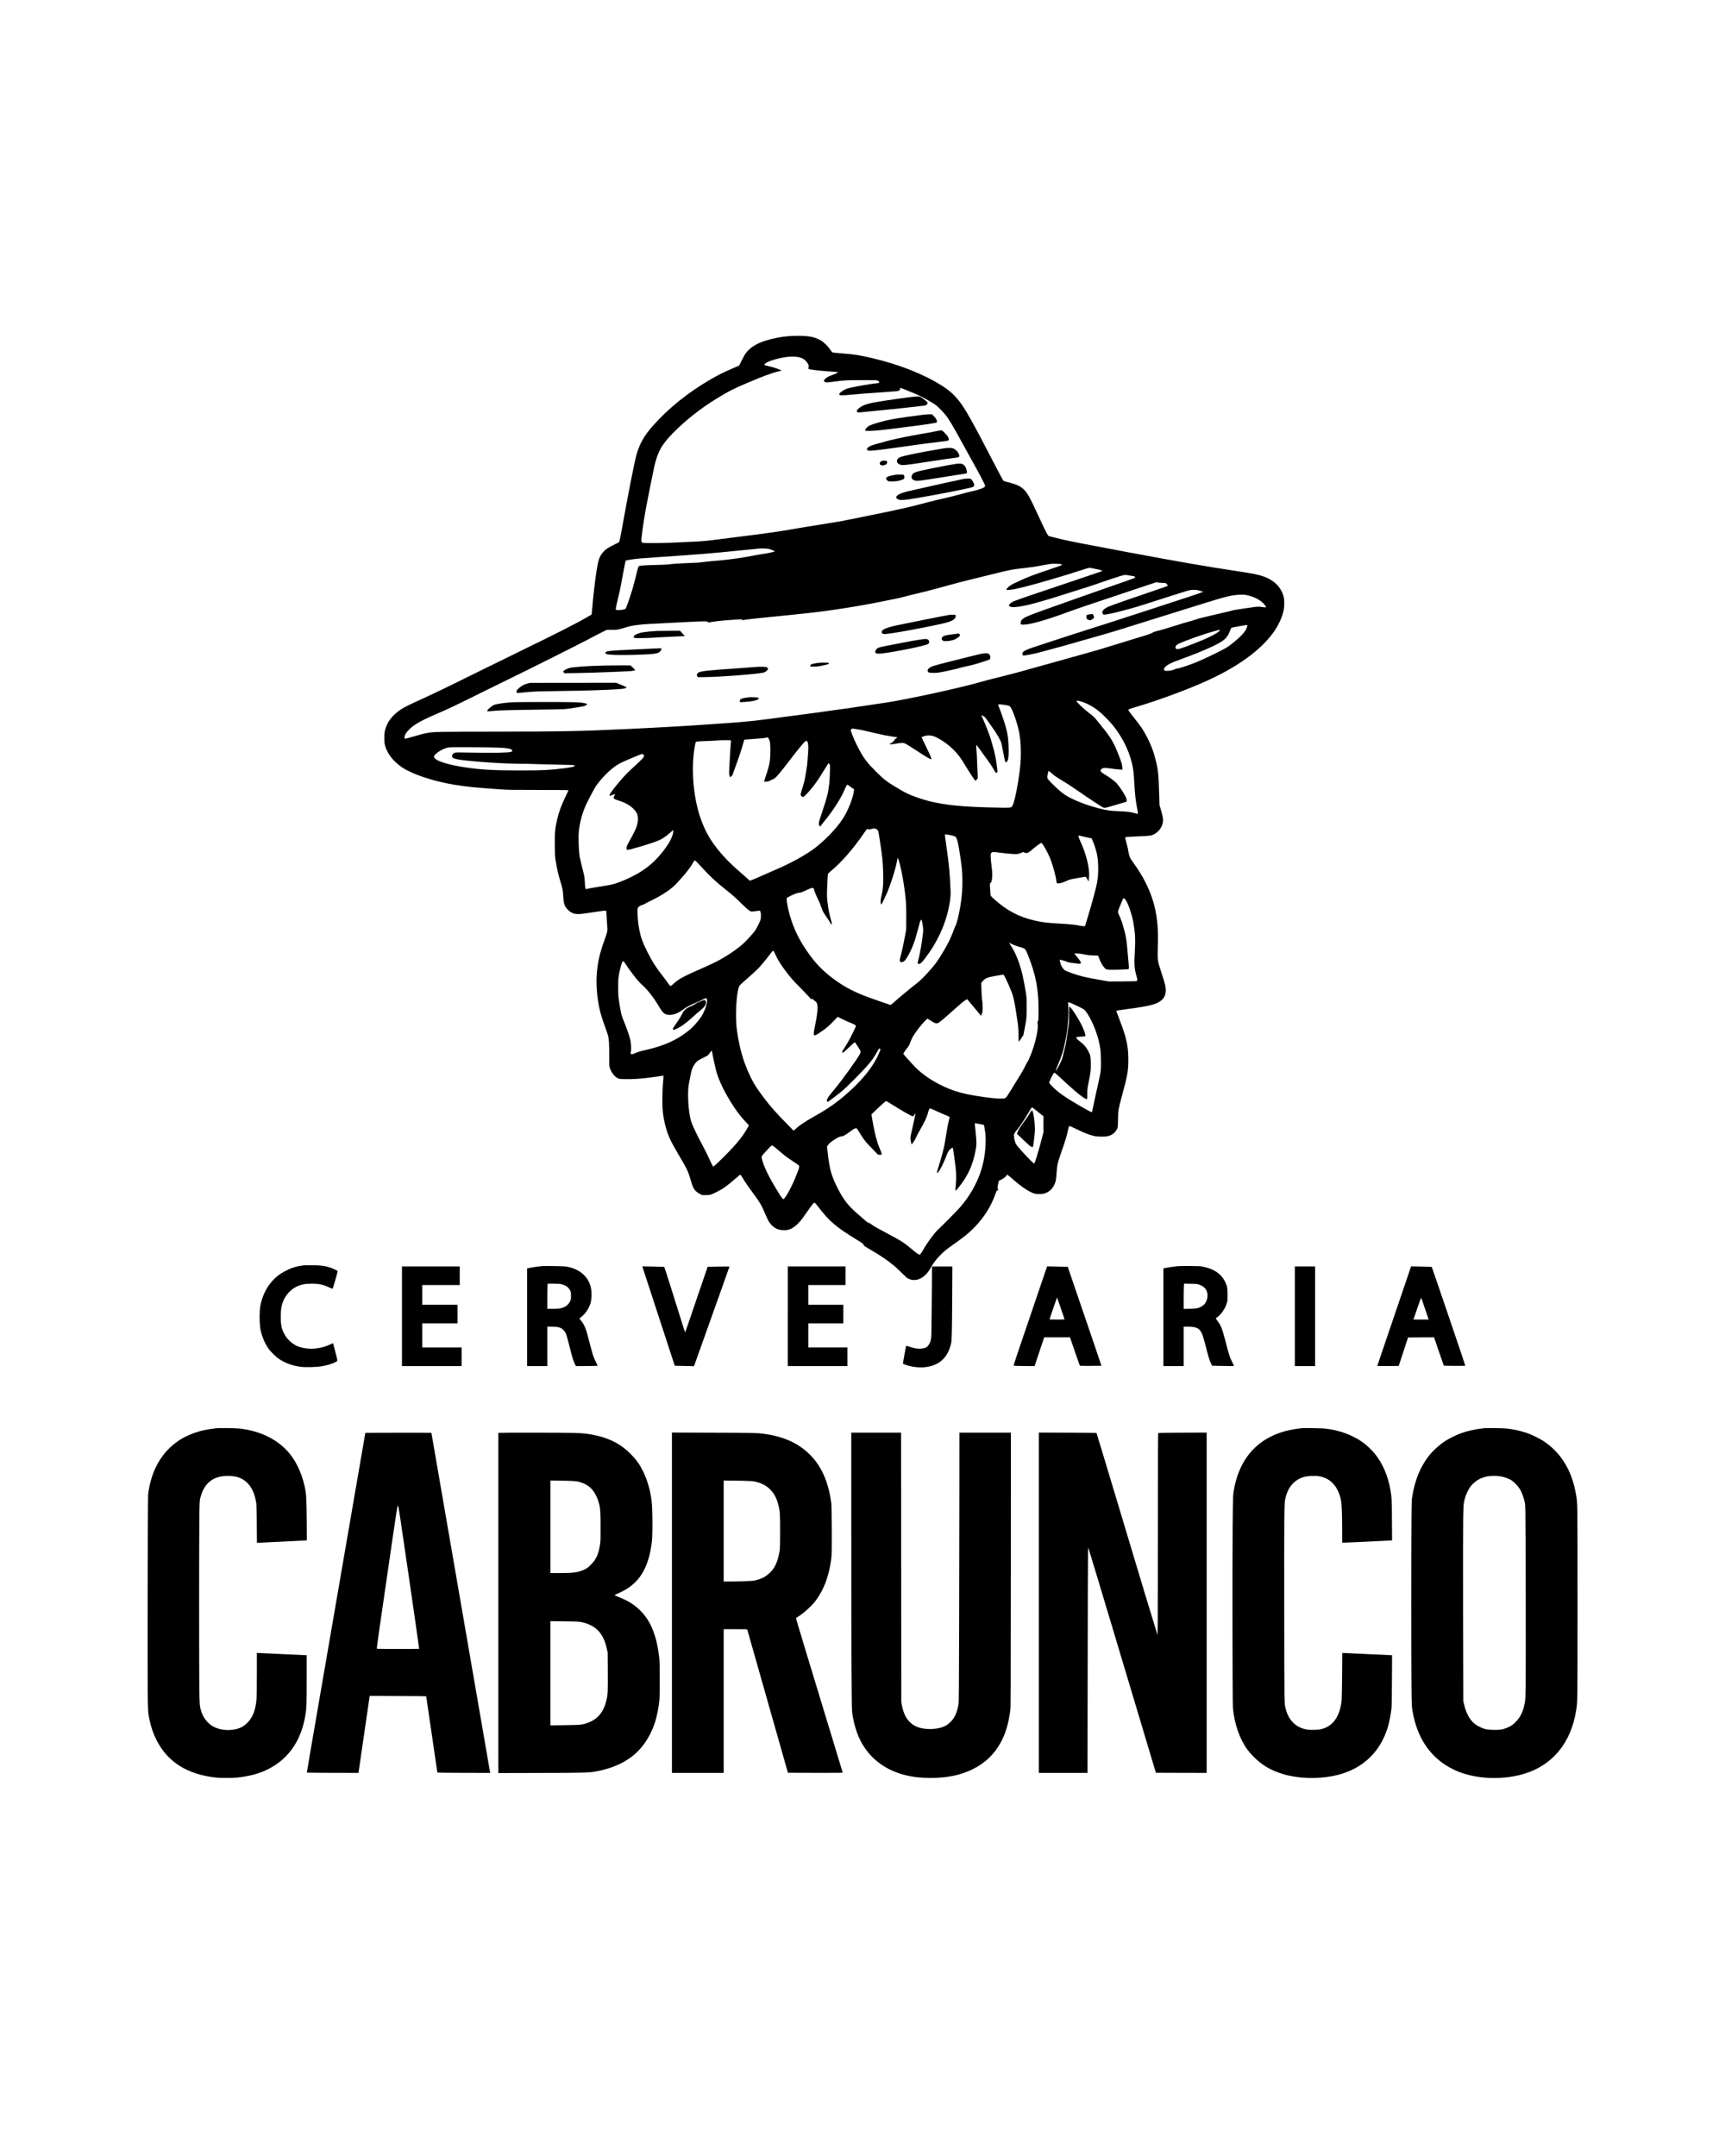
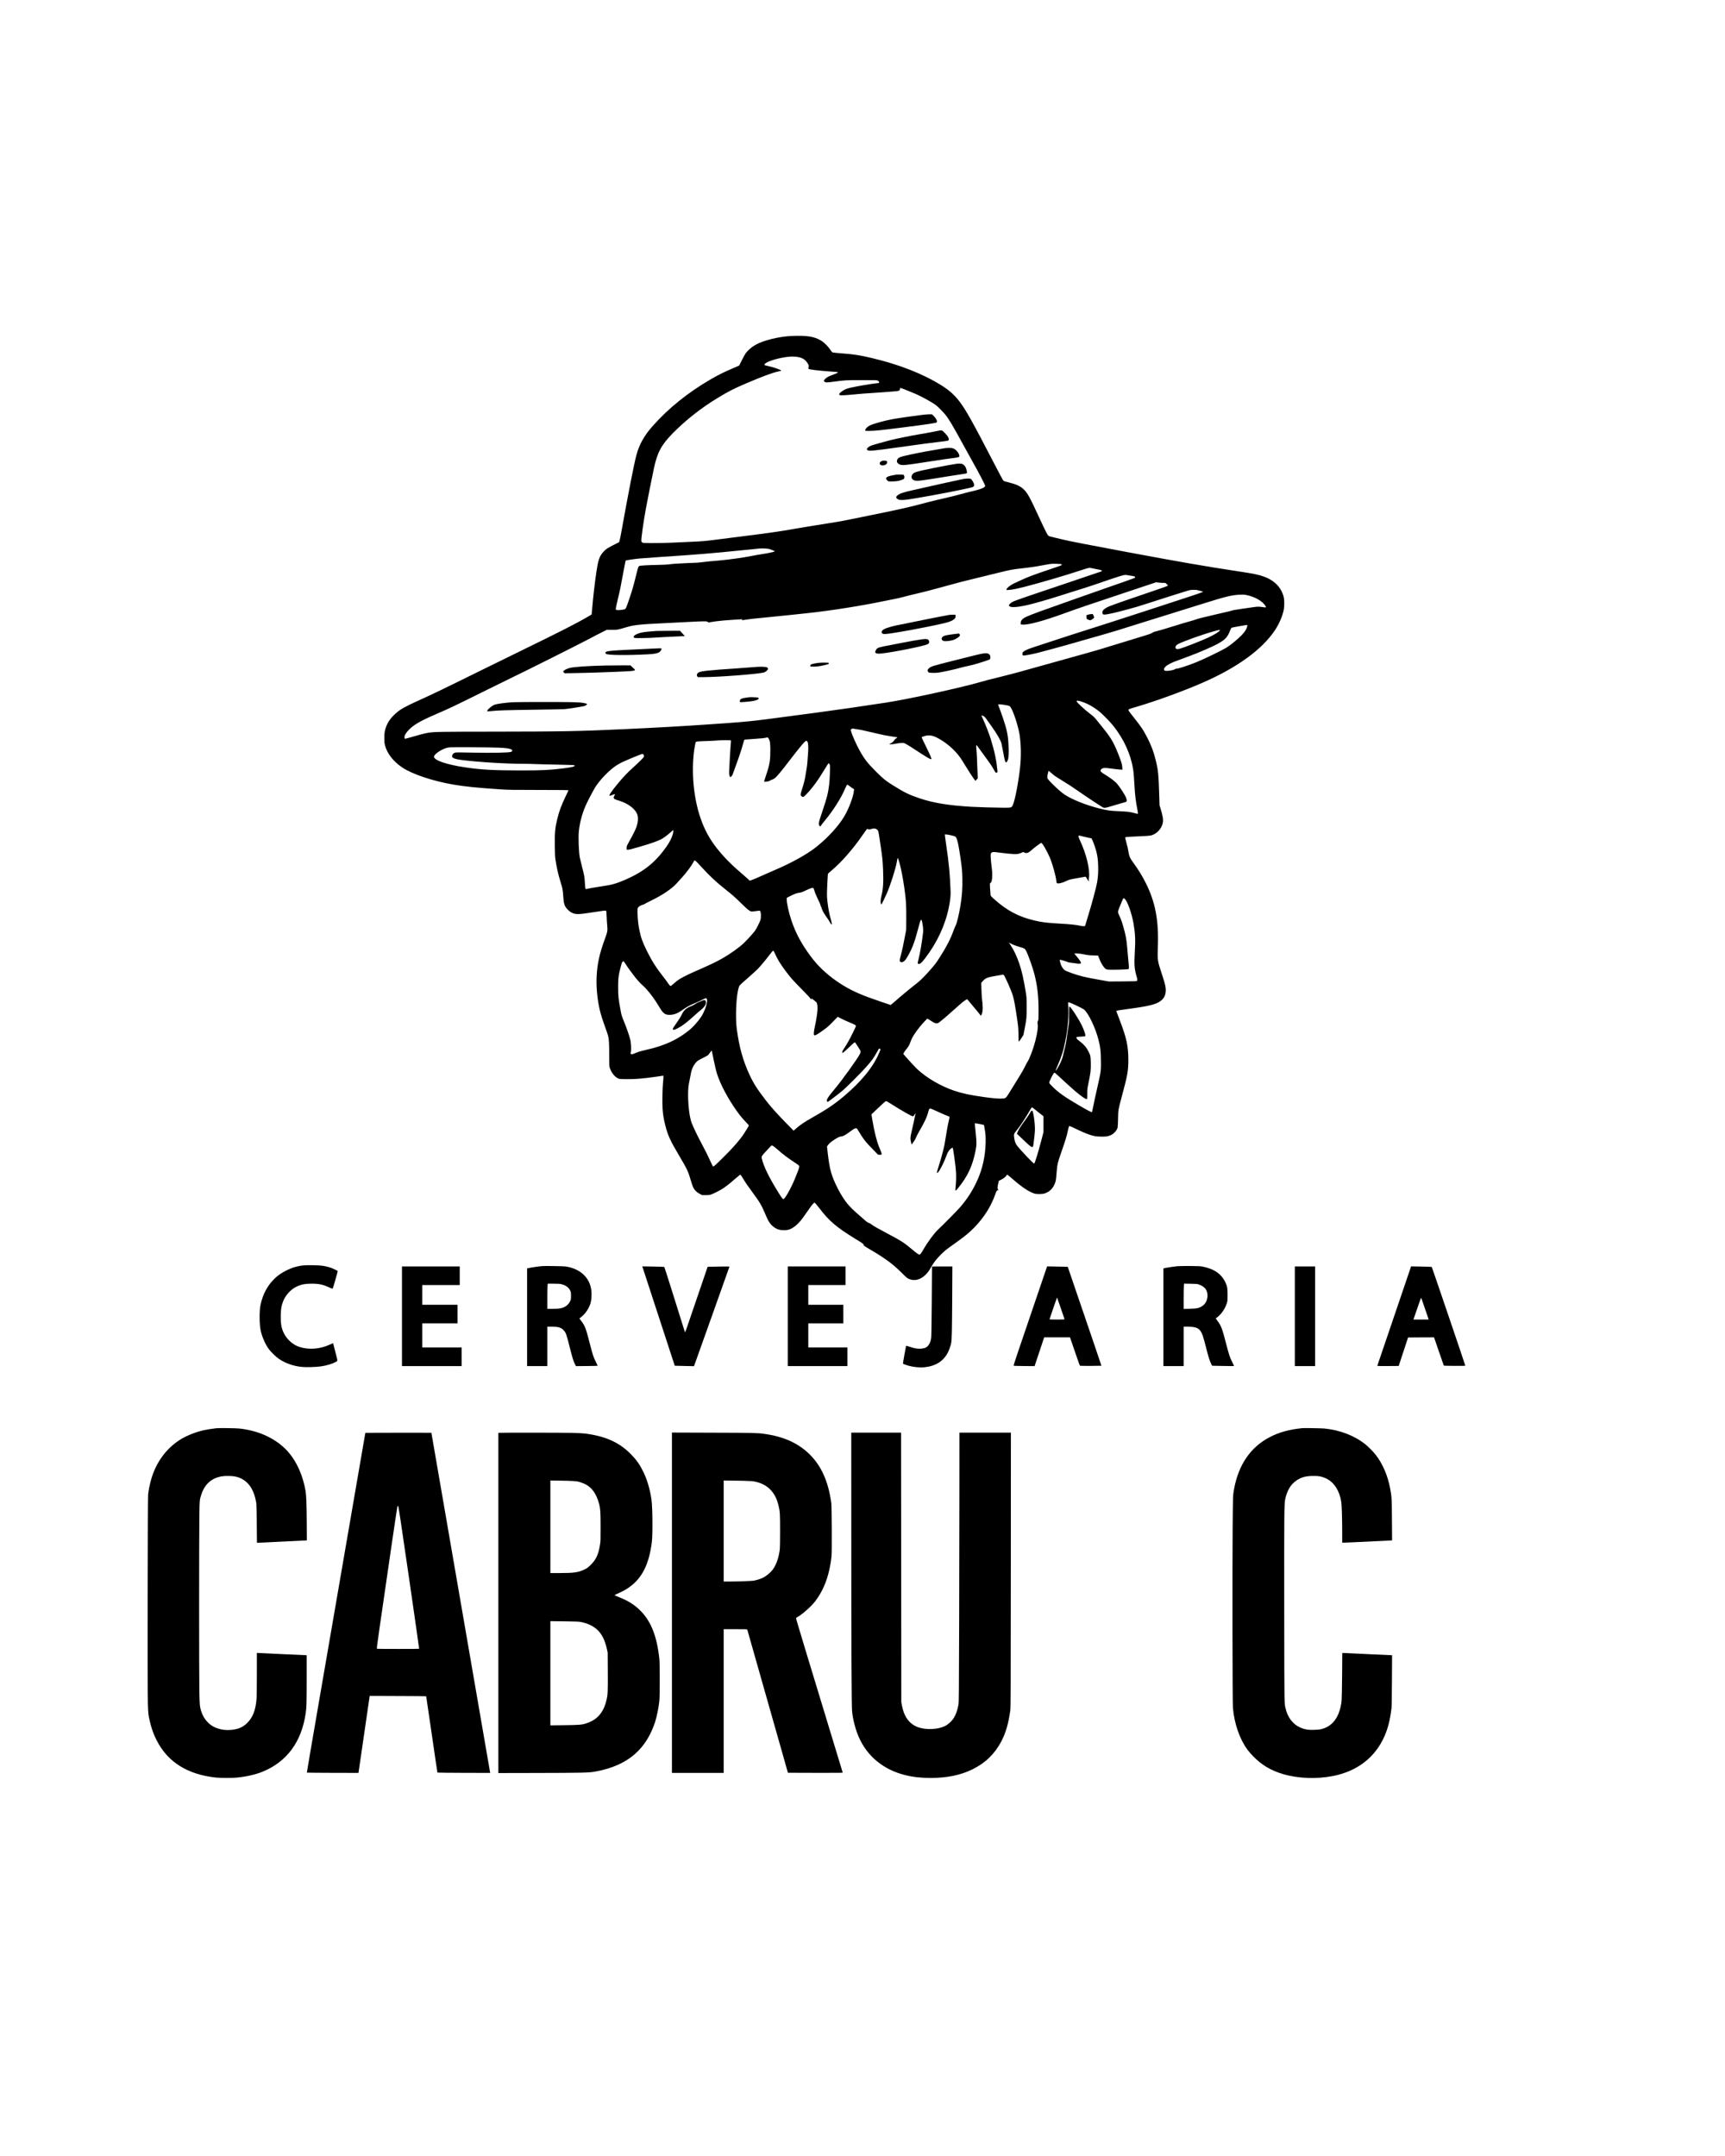
<svg xmlns="http://www.w3.org/2000/svg" version="1.0" width="4725pt" height="5906pt" viewBox="0 0 6300 7875" preserveAspectRatio="xMidYMid meet">
  <g transform="translate(0,7875) scale(0.1,-0.1)" fill="#000000" stroke="none">
    <path d="M28940 66479 c-478 -18 -1053 -157 -1353 -328 -146 -84 -283 -204 -361 -316 -22 -32 -84 -145 -136 -249 l-95 -190 -280 -121 c-296 -127 -489 -224 -748 -374 -839 -486 -1553 -1060 -2133 -1716 -309 -348 -486 -666 -593 -1063 -81 -298 -297 -1399 -532 -2712 -43 -241 -67 -359 -84 -415 l-15 -50 -213 -107 c-224 -113 -281 -153 -372 -258 -135 -155 -181 -291 -245 -725 -59 -402 -116 -895 -150 -1304 -11 -135 -22 -246 -23 -246 -1 -1 -63 -38 -137 -82 -383 -226 -1056 -569 -2405 -1226 -412 -200 -1153 -564 -1645 -807 -1238 -612 -1566 -770 -2165 -1042 -471 -214 -626 -302 -793 -448 -175 -152 -292 -312 -358 -489 -55 -147 -69 -234 -68 -426 1 -150 4 -182 27 -270 79 -295 307 -585 627 -799 374 -250 1134 -502 1895 -630 406 -68 855 -113 1670 -168 307 -21 405 -22 1420 -23 918 -1 1090 -3 1087 -15 -2 -7 -46 -101 -99 -209 -156 -320 -238 -541 -307 -821 -84 -345 -99 -505 -93 -990 3 -333 7 -404 26 -525 50 -316 96 -519 181 -794 78 -254 83 -280 101 -541 13 -192 28 -269 69 -351 43 -86 153 -194 240 -236 151 -73 237 -71 795 17 345 54 442 65 459 51 10 -9 15 -58 21 -194 3 -100 13 -253 21 -339 18 -197 12 -231 -91 -512 -193 -529 -271 -887 -295 -1351 -19 -360 21 -812 106 -1190 37 -168 107 -394 205 -662 49 -133 98 -279 109 -323 30 -119 40 -282 40 -712 0 -379 0 -389 24 -462 51 -162 168 -312 291 -372 60 -29 60 -29 280 -32 254 -4 483 9 774 43 213 26 549 72 589 82 21 5 22 2 22 -53 0 -33 -7 -124 -16 -204 -20 -197 -29 -722 -16 -941 13 -213 40 -379 97 -604 96 -381 185 -574 531 -1156 267 -451 310 -542 400 -854 30 -104 70 -223 89 -263 49 -104 124 -179 239 -239 l91 -48 130 0 c156 0 179 7 390 110 229 112 385 222 683 484 79 69 155 133 168 141 24 14 27 13 46 -10 11 -14 45 -68 76 -120 73 -126 170 -267 344 -502 262 -354 337 -481 458 -773 119 -286 180 -382 310 -487 84 -68 180 -108 283 -119 171 -18 285 3 407 75 98 58 191 139 289 254 69 81 128 162 358 493 63 92 140 179 158 179 17 0 75 -65 169 -188 365 -483 626 -705 1351 -1150 243 -149 275 -172 275 -201 0 -29 34 -53 270 -191 530 -311 809 -519 1137 -848 146 -146 183 -178 238 -203 204 -96 429 -40 624 152 74 74 128 149 205 287 89 158 194 293 355 452 129 128 179 169 436 352 160 114 340 246 400 293 520 404 918 934 1124 1495 70 189 76 200 106 200 29 0 30 2 9 42 -19 37 -16 80 16 216 l21 91 52 24 c103 47 194 115 223 165 10 17 23 32 29 32 13 0 109 -76 230 -184 291 -257 557 -434 755 -502 76 -26 288 -26 375 0 198 60 343 215 404 434 19 69 26 128 51 448 13 168 40 276 140 564 170 488 219 646 255 821 20 96 42 180 50 188 17 17 22 16 310 -122 264 -125 401 -180 555 -219 99 -26 138 -31 285 -35 193 -6 275 7 381 56 112 52 219 176 243 279 6 26 13 169 15 317 5 316 9 337 131 790 215 795 245 957 245 1356 0 500 -65 803 -307 1434 -122 318 -136 356 -126 366 4 4 177 30 383 58 788 105 1057 170 1225 296 111 84 167 177 186 311 21 150 -3 269 -140 685 -160 487 -160 492 -143 989 35 959 -91 1625 -439 2322 -134 267 -266 482 -473 768 -105 145 -131 202 -156 346 -27 158 -36 200 -71 324 -15 58 -35 133 -43 168 l-14 63 25 10 c13 5 129 14 256 19 515 22 625 30 690 50 194 60 361 244 403 442 26 122 6 257 -81 538 l-36 115 -9 315 c-25 820 -40 970 -136 1354 -72 291 -153 506 -289 775 -156 307 -232 421 -523 785 -129 161 -182 235 -180 250 4 29 30 40 294 117 723 214 1700 569 2399 874 1275 555 2183 1212 2660 1925 150 225 277 518 321 745 25 125 25 353 1 457 -82 348 -328 608 -712 751 -199 74 -389 114 -980 202 -1107 166 -2183 353 -4040 701 -1453 272 -1961 371 -2270 440 -170 38 -501 119 -571 139 -45 14 -105 128 -369 700 -338 733 -422 884 -564 1017 -117 110 -271 180 -546 249 -93 23 -175 47 -181 53 -25 23 -142 240 -424 786 -684 1323 -949 1796 -1171 2093 -189 252 -383 427 -674 609 -679 425 -1544 764 -2552 1002 -420 99 -662 137 -1063 166 -215 16 -353 31 -372 41 -10 6 -46 51 -79 102 -81 121 -230 267 -336 329 -247 146 -503 186 -1043 167z m225 -775 c146 -28 246 -94 322 -211 50 -79 56 -99 42 -155 -11 -42 -11 -51 3 -65 21 -20 394 -65 728 -88 269 -18 345 -26 345 -39 0 -10 -147 -75 -254 -112 -95 -32 -178 -82 -225 -134 -45 -50 -46 -74 -3 -100 43 -26 76 -25 334 9 389 53 442 56 1023 56 502 0 548 -1 577 -18 33 -18 53 -44 53 -71 0 -10 -16 -16 -57 -21 -243 -26 -695 -102 -978 -164 -159 -35 -241 -71 -350 -153 -71 -54 -89 -84 -65 -114 18 -21 131 -18 441 10 394 37 490 45 764 61 138 8 360 24 495 35 135 11 277 22 315 25 165 14 195 28 195 94 0 23 5 31 17 31 20 0 395 -149 579 -230 242 -108 618 -320 736 -416 73 -61 236 -226 316 -323 125 -149 275 -400 619 -1031 116 -212 271 -493 345 -625 285 -506 498 -916 498 -956 0 -10 -15 -30 -34 -44 -67 -51 -211 -98 -505 -165 -97 -22 -261 -65 -366 -94 -176 -50 -358 -94 -865 -211 -107 -24 -253 -60 -325 -80 -632 -172 -968 -248 -2060 -470 -335 -68 -700 -142 -810 -165 -269 -55 -481 -92 -834 -146 -163 -24 -327 -51 -366 -59 -38 -7 -178 -30 -310 -50 -132 -20 -307 -49 -390 -65 -419 -82 -1242 -200 -2146 -309 -229 -28 -568 -71 -753 -96 -399 -53 -598 -71 -961 -85 -148 -6 -344 -15 -435 -20 -325 -18 -840 -32 -1087 -28 -237 3 -253 4 -280 24 -21 16 -29 31 -31 61 -7 87 79 695 164 1163 49 273 246 1257 300 1505 124 565 274 841 684 1259 456 465 1022 912 1605 1268 426 260 614 357 1075 553 615 262 927 378 1155 431 66 15 124 30 128 34 22 19 -272 124 -459 164 -146 31 -154 33 -154 56 0 68 282 181 628 250 251 50 438 57 617 24z m-1065 -7009 c30 -9 88 -31 128 -48 l74 -31 -27 -13 c-41 -22 -224 -60 -441 -93 -110 -16 -287 -47 -394 -69 -292 -60 -808 -132 -1187 -166 -95 -8 -251 -22 -345 -30 -95 -9 -220 -23 -278 -31 -117 -16 -180 -20 -560 -34 -315 -12 -511 -26 -640 -45 -54 -8 -223 -16 -390 -19 -370 -7 -657 -23 -690 -39 -13 -7 -31 -26 -39 -42 -8 -16 -48 -165 -88 -329 -93 -379 -131 -508 -244 -842 -115 -338 -122 -354 -174 -371 -63 -22 -254 -37 -289 -24 -28 11 -29 13 -23 71 4 32 36 179 71 327 83 343 98 415 196 953 45 245 85 448 89 452 12 14 307 58 516 78 116 10 453 35 750 55 1330 87 1922 136 2930 240 312 32 595 60 695 69 101 9 305 -2 360 -19z m10658 -551 c16 -4 22 -13 20 -26 -3 -17 -75 -44 -443 -167 -578 -194 -775 -268 -1040 -391 -121 -56 -240 -111 -265 -122 -124 -57 -270 -173 -270 -216 l0 -25 98 6 c109 6 253 35 547 108 502 126 1546 432 2065 605 140 47 275 88 300 90 31 4 93 -5 200 -29 85 -20 176 -39 202 -42 26 -4 54 -15 63 -25 16 -18 15 -20 -21 -35 -22 -9 -453 -155 -959 -325 -1724 -577 -2167 -730 -2275 -785 -59 -30 -130 -97 -130 -122 0 -97 247 -92 704 13 197 45 761 206 1046 299 124 40 416 132 650 205 234 72 529 166 655 209 127 44 322 110 435 149 501 171 698 232 751 232 29 0 97 -9 153 -20 56 -11 122 -22 148 -25 35 -5 51 -12 59 -27 20 -37 101 -6 -941 -368 -377 -131 -905 -317 -1175 -413 -269 -96 -690 -246 -935 -332 -694 -245 -924 -336 -1012 -397 -80 -57 -108 -100 -108 -170 l0 -56 53 -6 c198 -25 796 136 1597 431 367 135 954 335 2185 744 l1110 370 82 -11 c46 -6 122 -11 170 -12 l87 -1 48 -45 c26 -24 45 -48 43 -53 -10 -15 -217 -90 -675 -243 -499 -166 -1345 -462 -1474 -516 -99 -41 -194 -105 -223 -149 -28 -41 -31 -106 -6 -133 11 -12 30 -18 62 -18 67 0 368 63 576 120 99 27 234 62 300 79 167 42 375 105 765 231 422 137 933 299 1250 398 244 75 245 76 360 76 96 1 130 -4 205 -26 50 -14 103 -29 119 -33 25 -5 27 -8 15 -19 -8 -8 -241 -88 -519 -179 -278 -90 -829 -271 -1224 -401 -396 -130 -848 -277 -1005 -327 -157 -49 -441 -141 -631 -204 -190 -63 -534 -173 -765 -245 -231 -73 -544 -172 -695 -222 -151 -49 -482 -157 -735 -240 -683 -222 -781 -256 -874 -301 -111 -55 -141 -83 -141 -134 0 -68 12 -75 105 -62 109 14 390 73 500 104 50 14 243 66 430 115 394 105 624 170 1150 322 209 60 522 149 695 198 332 93 665 194 1200 365 179 57 467 147 640 200 173 53 470 145 660 205 190 60 505 158 700 219 195 61 450 140 565 176 775 244 1015 302 1301 312 131 5 163 3 253 -16 302 -65 560 -213 676 -389 41 -63 30 -69 -102 -48 -138 21 -189 20 -348 -4 -71 -11 -245 -36 -385 -55 -272 -39 -360 -55 -427 -79 -24 -8 -109 -29 -190 -46 -82 -17 -227 -51 -323 -75 -96 -24 -238 -58 -315 -75 -212 -47 -366 -87 -455 -120 -44 -16 -165 -52 -268 -80 -103 -28 -290 -84 -417 -125 -274 -88 -680 -208 -785 -231 -42 -10 -89 -28 -106 -41 -49 -37 -130 -65 -556 -193 -219 -66 -565 -172 -770 -236 -494 -154 -750 -230 -1058 -315 -780 -216 -1140 -316 -1647 -460 -750 -212 -1131 -315 -1457 -395 -439 -107 -611 -151 -791 -204 -706 -207 -2639 -629 -3455 -754 -867 -134 -1763 -263 -2565 -370 -1707 -229 -2155 -286 -2425 -311 -413 -38 -622 -55 -835 -70 -126 -8 -387 -27 -580 -40 -963 -67 -1863 -119 -3070 -175 -1767 -82 -2282 -92 -4815 -95 -2022 -2 -2201 -5 -2430 -41 -115 -18 -326 -72 -599 -153 -112 -34 -217 -62 -235 -64 -30 -2 -31 -1 -34 42 -6 76 52 175 167 290 186 187 427 324 1006 574 477 206 643 285 1715 817 564 279 1097 542 1185 583 328 154 2371 1179 2673 1341 172 92 388 204 480 249 l166 82 191 0 c211 0 187 -4 540 100 261 77 501 102 1325 140 184 8 490 24 680 35 474 27 828 40 889 33 35 -4 56 -12 66 -26 13 -19 14 -19 122 2 92 18 202 31 448 56 94 9 619 45 660 45 37 -1 39 -2 21 -15 -11 -8 -18 -17 -15 -19 2 -2 54 4 114 14 147 24 489 62 950 105 209 20 542 53 740 75 198 22 473 51 610 65 798 83 1981 270 2810 445 127 27 295 61 375 75 80 14 224 48 320 75 96 27 324 83 505 125 182 43 407 99 501 126 93 26 251 69 350 94 98 26 256 68 349 95 250 71 387 106 935 240 272 67 650 159 840 206 428 105 488 116 879 159 174 19 406 51 516 71 110 20 272 49 360 65 145 26 176 28 325 25 91 -3 175 -8 188 -12z m6795 -2256 c-21 -113 -83 -213 -210 -344 -154 -158 -416 -371 -564 -459 -195 -116 -819 -416 -1104 -531 -315 -126 -683 -244 -721 -230 -8 3 -23 -3 -33 -13 -29 -29 -192 -65 -296 -66 -85 0 -90 1 -104 26 -22 39 -6 78 55 136 67 64 237 150 434 218 74 26 178 65 232 86 53 21 161 61 240 90 284 103 827 339 991 431 283 159 354 235 457 496 18 45 40 87 50 92 9 5 120 27 246 49 283 50 273 48 306 50 26 1 27 -1 21 -31z m-1003 -163 c0 -36 -179 -148 -422 -264 -206 -98 -866 -358 -1030 -405 -109 -31 -168 -14 -168 49 0 45 38 89 109 125 215 108 901 352 1291 459 211 58 220 59 220 36z m-5040 -2607 c220 -70 459 -207 670 -384 117 -99 367 -357 472 -487 391 -489 645 -1043 732 -1599 19 -119 32 -276 51 -618 20 -349 43 -538 109 -878 13 -67 20 -125 15 -127 -8 -6 -27 -2 -180 38 -125 33 -240 45 -544 57 -289 11 -406 28 -690 100 -501 128 -992 325 -1266 508 -115 78 -273 215 -453 397 -156 156 -176 185 -176 245 0 39 27 169 45 218 3 9 38 -17 97 -70 111 -100 128 -112 379 -266 266 -163 399 -250 644 -422 266 -187 829 -558 875 -577 45 -19 104 -11 240 32 58 19 211 64 340 100 129 36 245 70 258 75 30 13 29 76 -2 152 -51 124 -229 396 -344 528 -62 70 -252 211 -422 314 -151 91 -182 124 -158 172 38 78 125 89 388 50 96 -15 226 -30 289 -34 l113 -8 -4 91 c-6 107 -33 197 -150 490 -172 434 -269 596 -600 1001 -62 77 -140 173 -172 214 -89 114 -131 154 -251 244 -201 151 -495 424 -495 459 0 34 46 31 190 -15z m-2788 -122 c149 -28 155 -32 194 -91 101 -158 269 -673 318 -975 58 -357 66 -809 20 -1223 -58 -535 -188 -1202 -264 -1363 -49 -101 -41 -99 -390 -97 -320 2 -828 17 -1115 33 -831 47 -1400 140 -1910 313 -380 129 -538 207 -969 475 -259 161 -346 232 -607 492 -313 311 -428 459 -602 772 -122 218 -285 585 -316 713 -12 48 -12 50 14 73 19 16 35 21 54 18 14 -3 89 -15 166 -26 78 -11 174 -29 215 -40 41 -11 147 -36 235 -54 88 -19 225 -50 305 -70 80 -19 192 -44 250 -55 96 -19 420 -71 441 -71 22 0 5 -21 -31 -40 -27 -14 -51 -38 -72 -71 -34 -55 -89 -101 -144 -119 -20 -7 -31 -16 -28 -22 9 -14 130 -4 264 22 58 12 139 22 181 23 70 1 83 -2 150 -35 41 -20 208 -125 371 -232 335 -221 512 -326 545 -326 20 0 23 4 17 28 -15 59 -91 226 -224 492 -79 157 -135 282 -130 285 6 3 42 17 81 30 157 54 299 41 465 -43 271 -137 529 -338 729 -567 117 -135 160 -196 310 -445 125 -207 305 -483 352 -538 l29 -34 43 47 42 46 -5 87 c-4 48 -11 232 -17 410 -5 178 -14 371 -19 430 -21 238 -22 260 -13 277 8 14 21 2 78 -81 38 -55 138 -193 224 -309 190 -257 281 -392 345 -512 26 -50 54 -94 62 -97 8 -3 26 -1 40 5 26 9 26 10 20 82 -37 383 -101 681 -248 1162 -46 151 -191 521 -263 676 -59 124 -75 169 -60 169 3 0 25 -9 49 -20 53 -25 74 -48 163 -175 38 -55 112 -158 163 -230 176 -243 316 -487 345 -600 8 -33 37 -181 65 -330 52 -288 67 -343 94 -359 23 -14 48 15 76 92 29 75 36 272 21 562 -17 341 -56 529 -196 946 -43 130 -144 406 -180 496 -5 13 0 17 22 20 38 4 144 -7 245 -26z m-8649 -1227 c47 -77 60 -166 61 -419 0 -367 -26 -529 -139 -865 -41 -121 -77 -237 -81 -257 l-6 -37 33 4 c19 3 59 7 90 10 37 4 68 15 89 30 18 14 56 31 84 40 28 8 69 29 92 47 84 69 252 271 554 668 226 297 469 597 530 654 62 58 87 58 115 1 25 -52 32 -223 16 -407 -7 -73 -16 -205 -21 -293 -5 -88 -18 -203 -29 -255 -11 -53 -29 -161 -40 -241 -20 -149 -67 -337 -140 -561 -50 -153 -51 -180 -10 -219 51 -48 71 -40 168 59 229 233 434 514 697 951 61 102 115 186 120 188 23 6 48 -29 54 -76 10 -75 -7 -518 -25 -675 -38 -328 -80 -497 -252 -1006 -108 -319 -127 -385 -127 -438 -1 -58 2 -66 28 -88 l28 -25 29 45 c15 25 74 101 130 168 305 366 603 835 744 1173 43 103 68 145 86 145 4 0 45 -30 91 -66 45 -36 98 -73 117 -82 l33 -17 -6 -63 c-23 -220 -187 -656 -351 -931 -215 -360 -594 -775 -1025 -1120 -329 -264 -926 -595 -1541 -854 -85 -36 -248 -108 -364 -160 -243 -110 -374 -165 -464 -198 -62 -22 -65 -22 -75 -5 -6 10 -117 109 -246 221 -296 255 -470 418 -633 593 -453 486 -709 897 -901 1450 -253 731 -343 1674 -235 2487 13 104 48 274 59 295 14 26 48 29 371 40 162 5 341 14 399 20 147 16 496 18 510 4 9 -9 9 -35 1 -100 -12 -96 -60 -902 -63 -1049 -1 -67 3 -104 17 -143 10 -28 22 -52 26 -52 11 0 79 71 79 82 0 5 49 140 109 301 115 309 222 626 266 792 41 156 55 194 73 199 9 3 141 12 292 21 282 17 466 36 510 54 35 14 41 10 73 -40z m-9873 -329 c248 -11 360 -24 429 -47 90 -30 105 -74 38 -106 -63 -31 -708 -44 -1422 -28 -433 9 -581 10 -616 1 -74 -19 -119 -72 -119 -141 0 -57 111 -99 345 -129 613 -78 1614 -140 2260 -140 116 0 314 -4 440 -10 127 -5 478 -15 780 -20 593 -12 655 -15 655 -36 0 -35 -111 -62 -403 -99 -519 -65 -775 -77 -1572 -77 -1011 1 -1439 25 -2025 112 -685 102 -1140 257 -1140 389 0 84 245 258 448 318 32 9 86 20 122 24 89 11 1502 2 1780 -11z m5300 -252 c24 -26 26 -58 6 -96 -18 -33 -190 -203 -398 -390 -196 -178 -331 -319 -517 -542 -269 -322 -373 -480 -317 -480 7 0 43 14 79 30 60 27 107 38 107 25 0 -2 -12 -30 -27 -60 -26 -52 -27 -58 -13 -83 19 -34 38 -42 185 -87 348 -108 609 -309 675 -524 35 -112 22 -267 -37 -441 -30 -88 -134 -297 -265 -530 -89 -160 -92 -167 -92 -230 l-1 -65 36 -3 c49 -4 113 12 459 113 373 109 615 193 755 263 97 48 247 160 385 286 l65 60 3 -48 c7 -105 -98 -346 -235 -543 -414 -595 -846 -941 -1554 -1243 -306 -131 -467 -175 -854 -230 -195 -28 -470 -77 -532 -96 -34 -9 -40 19 -53 228 -13 228 -16 242 -100 573 -38 149 -76 304 -84 345 -40 197 -60 756 -36 975 41 361 139 706 296 1030 97 201 280 541 332 617 194 279 502 590 744 749 48 31 136 81 195 110 165 80 715 308 745 309 16 0 36 -9 48 -22z m8505 -2723 c23 -13 49 -35 58 -49 19 -28 40 -148 101 -571 64 -440 74 -544 87 -860 19 -456 4 -710 -57 -947 -33 -130 -41 -235 -24 -288 7 -22 16 -40 20 -40 7 0 127 245 193 395 139 318 325 900 372 1170 29 165 30 166 69 47 103 -315 236 -1100 266 -1572 6 -98 10 -349 8 -570 l-3 -395 -38 -200 c-68 -362 -106 -538 -152 -709 -25 -93 -45 -184 -45 -203 0 -48 32 -77 77 -70 83 14 140 77 247 273 147 270 230 496 346 944 67 259 94 337 116 334 16 -3 42 -108 60 -245 14 -114 15 -148 4 -239 -38 -337 -108 -743 -165 -963 -40 -154 -38 -167 21 -167 46 0 101 51 219 205 439 571 740 1218 870 1870 50 251 67 406 62 565 -21 624 -59 1025 -162 1723 -25 169 -45 321 -45 339 l0 31 63 -5 c78 -7 284 -55 314 -74 64 -40 116 -257 193 -793 52 -362 61 -466 67 -736 8 -362 -13 -654 -72 -1005 -58 -347 -127 -628 -178 -728 -19 -37 -51 -114 -72 -172 -110 -306 -250 -579 -489 -955 -150 -235 -180 -274 -355 -475 -197 -226 -361 -390 -486 -488 -283 -221 -615 -496 -840 -696 -66 -58 -123 -106 -126 -106 -14 0 -659 224 -829 287 -475 178 -793 340 -1145 585 -377 261 -692 562 -944 901 -339 457 -543 834 -704 1304 -96 279 -182 665 -175 785 l3 53 110 57 c158 82 255 118 344 128 65 7 101 20 247 89 177 83 242 103 269 81 8 -7 22 -38 31 -69 28 -99 45 -143 121 -306 41 -88 81 -173 89 -190 8 -16 17 -46 21 -65 3 -19 12 -41 19 -48 7 -7 16 -29 20 -50 4 -20 13 -46 20 -57 8 -11 14 -25 14 -32 0 -18 98 -177 165 -268 33 -44 80 -118 104 -163 51 -96 77 -109 68 -34 -3 26 -24 110 -46 187 -46 158 -80 337 -111 600 -18 146 -21 213 -17 355 6 205 27 626 33 655 2 12 62 69 136 130 357 296 798 802 1152 1321 53 78 110 156 126 174 29 31 32 32 49 16 23 -21 52 -20 126 4 83 26 130 25 180 -5z m7527 -264 c57 -15 155 -38 219 -51 l115 -22 39 -86 c50 -114 110 -293 141 -417 40 -169 55 -291 61 -511 6 -226 -5 -396 -38 -594 -30 -180 -198 -801 -344 -1275 -41 -132 -79 -259 -85 -282 -9 -37 -15 -43 -38 -44 -54 -2 -98 3 -152 16 -128 32 -388 59 -780 80 -411 22 -629 49 -889 111 -583 137 -1010 364 -1476 784 -123 111 -124 112 -129 163 -13 117 -27 387 -22 404 3 10 16 23 28 28 51 22 73 290 43 505 -22 150 -45 401 -45 482 0 80 9 102 52 124 35 18 78 17 268 -10 170 -23 411 -48 529 -53 119 -6 182 5 278 48 l64 29 37 -20 c73 -39 148 -19 242 67 125 113 353 283 380 283 39 0 211 -299 318 -550 89 -211 216 -668 229 -823 4 -47 12 -84 20 -93 35 -34 192 -1 338 71 118 58 112 56 475 120 113 19 214 37 225 40 16 3 26 -6 45 -42 33 -62 78 -123 90 -123 7 0 7 7 -1 21 -8 16 -8 41 1 102 46 291 -92 868 -324 1361 -64 136 -72 186 -29 186 7 0 59 -13 115 -29z m-14121 -903 c17 -13 106 -106 199 -208 310 -341 531 -548 908 -847 255 -204 318 -259 572 -508 218 -213 287 -268 350 -280 20 -3 94 3 169 15 95 15 137 18 146 10 39 -32 48 -242 15 -341 -27 -79 -142 -308 -190 -379 -54 -78 -278 -327 -406 -450 -179 -172 -498 -400 -804 -574 -224 -128 -457 -238 -1030 -488 -201 -87 -452 -214 -545 -276 -49 -33 -128 -94 -175 -137 -125 -112 -125 -113 -156 -84 -13 12 -52 63 -86 112 -33 49 -95 133 -137 186 -268 337 -436 600 -616 966 -163 331 -219 487 -275 765 -38 187 -58 372 -66 590 -6 147 -4 181 9 212 20 47 86 91 179 119 37 11 70 25 74 31 4 6 118 65 253 131 405 197 739 425 919 626 42 48 132 147 200 221 146 159 336 413 394 528 23 45 48 82 55 82 8 0 28 -10 44 -22z m15681 -1395 c95 -100 249 -546 307 -888 63 -368 73 -609 46 -1047 -28 -448 -13 -631 74 -913 20 -63 22 -109 7 -130 -14 -19 -28 -20 -523 -23 l-508 -3 -150 27 c-435 75 -622 112 -820 160 -225 56 -586 184 -641 228 -79 63 -142 174 -165 291 -4 22 -11 51 -15 64 -7 24 -6 24 37 18 47 -6 210 -57 266 -83 18 -8 85 -19 150 -25 65 -6 134 -15 153 -20 58 -15 160 -12 166 6 13 34 -51 133 -179 278 -33 37 -56 71 -52 75 17 18 196 3 345 -29 131 -28 183 -34 335 -38 l179 -6 36 -95 c49 -128 111 -244 168 -315 74 -92 88 -99 200 -105 134 -8 664 7 696 20 23 9 26 15 26 62 0 28 -11 165 -25 302 -13 138 -32 339 -40 446 -20 237 -43 376 -96 580 -49 189 -108 382 -120 395 -5 5 -9 17 -9 26 0 10 -25 68 -55 130 -32 65 -55 125 -55 143 1 28 20 93 47 156 25 57 113 268 128 308 21 53 40 54 87 5z m-4052 -1676 c47 -19 137 -49 200 -67 175 -49 192 -59 234 -139 80 -153 247 -624 310 -876 106 -427 146 -789 146 -1326 0 -296 -1 -312 -22 -360 -20 -48 -21 -57 -10 -123 18 -108 -9 -298 -84 -601 -70 -280 -209 -652 -289 -772 -20 -30 -64 -113 -99 -186 -57 -120 -173 -314 -527 -881 -164 -263 -163 -262 -264 -271 -132 -13 -341 3 -680 50 -531 75 -794 130 -1105 234 -484 162 -1015 471 -1350 788 -80 75 -317 330 -434 467 l-75 88 14 36 c9 19 46 74 84 122 101 128 118 157 156 264 45 124 77 187 162 316 102 153 234 319 353 443 l106 110 34 -18 c19 -10 68 -40 108 -67 97 -65 148 -88 201 -88 38 0 54 7 115 54 100 75 347 287 567 488 103 93 218 194 255 224 65 53 160 114 177 114 4 0 28 -28 55 -62 26 -34 118 -145 206 -247 87 -102 175 -209 195 -238 20 -29 40 -52 44 -53 4 0 20 26 34 58 42 94 44 297 3 597 -5 39 -12 177 -16 307 l-7 237 52 59 c97 113 174 145 466 193 99 16 203 34 232 41 42 9 56 8 69 -2 43 -37 282 -576 336 -760 46 -157 85 -371 159 -875 37 -256 41 -303 46 -543 l6 -263 24 23 c13 12 53 68 87 123 l64 100 46 240 c70 363 71 380 71 775 0 353 -1 356 -34 560 -75 465 -144 771 -238 1043 -85 250 -193 479 -296 633 -30 43 -59 90 -66 103 -13 23 -12 23 40 -7 30 -17 92 -46 139 -65z m-8735 -314 c85 -196 191 -370 380 -623 192 -257 273 -349 592 -670 208 -211 318 -329 330 -355 17 -39 17 -39 21 -12 2 15 5 27 8 27 9 0 151 -109 176 -137 75 -79 58 -375 -52 -888 -39 -182 -49 -295 -27 -314 28 -23 70 -3 228 104 222 151 299 216 474 399 l158 164 138 -69 c76 -38 187 -89 246 -113 240 -99 283 -122 283 -157 0 -22 -185 -395 -280 -565 -38 -68 -96 -164 -129 -212 -32 -48 -65 -101 -75 -119 -17 -34 -22 -83 -8 -83 20 0 95 65 245 208 168 162 203 190 216 176 24 -27 175 -262 187 -290 21 -49 17 -74 -18 -144 -84 -168 -634 -932 -903 -1255 -265 -317 -324 -413 -288 -464 8 -12 19 -21 24 -21 14 0 431 319 544 415 156 134 673 652 865 868 193 217 266 317 385 532 39 70 75 131 81 136 7 5 18 1 32 -14 l21 -22 -52 -125 c-217 -519 -657 -1056 -1306 -1599 -348 -291 -626 -477 -1191 -795 -199 -113 -384 -236 -484 -323 -43 -37 -93 -80 -111 -95 l-32 -28 -204 208 c-398 404 -622 654 -822 915 -308 401 -443 614 -583 917 -243 525 -377 1010 -466 1675 -42 317 -34 883 18 1255 20 145 58 297 82 330 11 14 57 58 103 99 46 41 176 156 289 255 113 100 232 208 265 241 76 75 328 377 417 498 98 133 137 177 158 177 13 0 30 -27 65 -107z m-5469 -360 c62 -101 139 -210 292 -410 152 -199 214 -269 361 -404 178 -163 394 -445 581 -759 148 -249 214 -300 384 -300 156 1 284 48 456 169 162 115 266 173 432 242 84 35 213 94 287 131 74 38 142 68 152 68 69 0 52 -189 -37 -413 -77 -195 -170 -339 -347 -536 -119 -131 -186 -193 -322 -295 -300 -227 -602 -382 -990 -511 -169 -57 -285 -87 -666 -178 -59 -14 -149 -44 -200 -67 -114 -51 -153 -59 -178 -36 -17 16 -17 20 -4 59 25 69 12 345 -20 467 -48 178 -119 384 -212 615 -106 264 -107 264 -145 474 -75 408 -85 504 -85 806 0 285 6 363 45 560 21 104 89 350 104 373 9 15 47 32 57 26 4 -2 28 -39 55 -81z m16287 -1447 c137 -57 414 -192 460 -225 159 -115 436 -694 542 -1135 65 -268 77 -369 82 -711 6 -369 1 -420 -73 -750 -137 -611 -195 -875 -219 -1005 -15 -80 -31 -149 -35 -154 -11 -11 -193 85 -462 242 -528 309 -753 467 -965 677 -116 114 -133 135 -133 163 0 34 121 283 164 337 32 40 -17 79 463 -365 392 -363 695 -597 748 -576 13 5 15 34 14 183 -1 177 -1 179 50 427 74 361 84 448 79 711 -5 240 -11 272 -80 409 -77 155 -169 264 -314 372 -73 55 -116 94 -124 114 -21 51 -7 57 148 64 172 9 172 9 172 51 0 48 -63 221 -130 360 -128 262 -405 685 -448 685 -16 0 -17 -23 -17 -302 0 -252 -3 -316 -18 -383 -9 -44 -30 -183 -47 -310 -35 -274 -59 -407 -105 -575 -18 -69 -41 -163 -50 -210 -21 -105 -58 -198 -141 -361 -61 -117 -120 -206 -131 -195 -3 2 25 73 62 156 157 358 222 563 294 927 96 483 131 923 106 1306 -9 127 -14 124 108 73z m-13107 -1832 c16 -94 89 -436 126 -589 86 -365 331 -870 664 -1370 149 -224 272 -381 422 -537 67 -70 122 -132 122 -138 0 -14 -93 -169 -186 -310 -87 -133 -221 -298 -399 -495 -158 -175 -612 -626 -669 -665 l-49 -33 -18 24 c-10 13 -51 96 -90 184 -95 210 -164 349 -321 643 -136 254 -291 574 -351 727 -81 204 -137 635 -137 1049 0 215 13 338 54 526 14 63 32 158 41 210 31 188 97 336 196 444 55 60 76 73 232 152 95 48 184 95 199 106 15 10 51 55 79 99 29 45 56 76 61 71 4 -4 15 -49 24 -98z m6387 -1760 c18 -10 104 -63 192 -119 295 -188 693 -416 732 -418 34 -2 38 1 70 56 19 32 37 57 39 55 5 -6 -97 -485 -147 -692 -46 -187 -48 -237 -13 -386 14 -64 18 -72 28 -56 6 11 32 47 58 82 27 35 55 80 64 101 44 105 95 202 179 348 166 287 252 472 286 613 10 46 28 101 40 124 19 37 23 40 53 35 18 -3 134 -52 257 -110 123 -57 269 -121 324 -142 55 -21 104 -42 109 -46 10 -9 5 -33 -48 -264 -14 -60 -44 -229 -67 -375 -22 -146 -52 -321 -65 -390 -32 -162 -127 -515 -203 -752 -90 -280 -92 -332 -9 -222 80 105 208 367 289 594 43 119 99 205 163 248 26 17 52 32 56 32 10 0 24 -77 65 -360 75 -531 82 -711 39 -1142 -9 -94 6 -90 99 25 351 434 526 809 634 1356 44 226 45 290 9 646 -14 138 -28 276 -31 308 -5 43 -3 57 7 57 19 0 162 -26 249 -45 l76 -17 21 -118 c37 -202 45 -311 39 -545 -13 -467 -108 -911 -282 -1311 -170 -390 -368 -704 -656 -1039 -95 -110 -585 -607 -810 -820 -139 -132 -382 -463 -529 -723 -75 -131 -114 -182 -140 -182 -27 0 -122 67 -260 185 -289 246 -405 321 -905 585 -345 182 -521 282 -578 329 -25 21 -60 44 -79 50 -75 28 -97 43 -183 121 -49 45 -153 135 -230 200 -134 113 -298 274 -396 390 -103 122 -255 362 -354 560 -231 461 -295 687 -364 1289 l-28 243 42 57 c50 67 96 106 234 196 118 77 199 114 252 115 54 0 158 57 294 160 191 146 250 167 288 105 243 -400 274 -440 599 -772 l158 -163 65 0 c62 0 65 1 65 25 0 28 -40 138 -98 270 -74 168 -173 564 -239 960 l-36 219 144 139 c213 205 372 347 387 347 7 0 27 -7 45 -16z m5382 -280 c44 -36 135 -109 202 -162 l123 -95 0 -291 0 -290 -80 -306 c-112 -430 -230 -814 -259 -843 -16 -16 -447 434 -618 645 -65 80 -98 169 -115 317 -14 119 -11 125 107 271 121 148 315 444 465 707 53 93 68 113 84 113 6 0 47 -30 91 -66z m-9520 -1364 c22 -15 103 -83 180 -150 174 -152 312 -256 530 -401 204 -134 215 -144 215 -182 0 -42 -47 -173 -151 -425 -156 -377 -373 -762 -430 -762 -23 0 -73 67 -172 226 -353 570 -546 964 -612 1247 -22 94 -34 75 248 379 121 131 107 126 192 68z" />
-     <path d="M33205 64240 c-488 -62 -1158 -164 -1359 -206 -237 -50 -360 -101 -479 -199 -67 -56 -83 -81 -72 -115 12 -38 37 -42 178 -26 73 9 238 25 367 36 461 41 1699 172 1899 202 58 8 81 17 107 40 44 39 43 65 -3 110 -54 51 -181 146 -225 169 -51 26 -141 24 -413 -11z" />
    <path d="M33665 63594 c-318 -39 -896 -123 -1067 -155 -308 -57 -709 -169 -838 -234 -88 -44 -160 -122 -160 -175 0 -19 6 -20 128 -20 219 0 435 22 1322 136 862 110 1147 154 1161 176 29 44 -15 138 -106 228 l-66 65 -87 2 c-48 1 -177 -9 -287 -23z" />
    <path d="M34310 63023 c-14 -2 -124 -24 -245 -48 -121 -24 -345 -65 -498 -90 -270 -44 -821 -156 -1057 -215 -205 -52 -623 -170 -695 -197 -77 -29 -155 -95 -155 -131 0 -12 12 -29 27 -39 54 -35 216 -20 1093 103 932 130 1181 164 1486 199 172 19 326 40 343 46 45 16 54 39 37 89 -20 58 -59 112 -152 207 -86 88 -93 91 -184 76z" />
    <path d="M34530 62383 c-468 -76 -924 -160 -1265 -233 -391 -84 -452 -107 -491 -182 -38 -73 -13 -134 70 -177 99 -51 158 -45 1181 113 437 68 621 94 840 121 154 19 180 31 172 82 -17 101 -120 224 -220 261 -47 18 -77 22 -160 21 -56 -1 -113 -4 -127 -6z" />
    <path d="M32240 61921 c-99 -20 -145 -102 -84 -150 54 -42 187 -18 228 41 22 31 21 85 -1 96 -27 14 -104 21 -143 13z" />
    <path d="M34965 61814 c-394 -58 -1336 -248 -1495 -301 -89 -29 -133 -60 -160 -113 -41 -81 -17 -150 65 -189 95 -45 183 -35 1245 139 338 55 627 100 642 100 34 0 59 25 54 53 -3 12 -10 50 -17 85 -16 85 -62 159 -121 195 -38 24 -61 30 -115 32 -38 2 -81 1 -98 -1z" />
    <path d="M32745 61414 c-16 -3 -79 -14 -138 -25 -243 -45 -297 -99 -196 -195 30 -29 30 -29 162 -29 73 1 163 6 200 13 112 21 225 60 242 85 21 30 19 99 -4 128 -18 22 -27 24 -127 25 -60 1 -122 0 -139 -2z" />
    <path d="M35135 61244 c-215 -44 -983 -214 -1269 -280 -153 -36 -372 -85 -485 -109 -379 -82 -538 -136 -614 -210 -57 -56 -46 -94 43 -141 44 -23 171 -23 345 0 329 45 1443 248 1869 341 160 35 329 71 376 80 165 33 195 60 170 151 -15 54 -78 155 -111 178 -35 24 -178 20 -324 -10z" />
    <path d="M39743 56299 l-63 -20 0 -64 c0 -73 8 -83 91 -110 45 -15 50 -15 87 4 54 28 102 70 102 89 0 10 -11 41 -25 70 l-24 52 -53 -1 c-29 0 -81 -9 -115 -20z" />
    <path d="M34665 56289 c-75 -9 -1666 -326 -1930 -384 -381 -85 -535 -154 -535 -241 0 -48 38 -74 109 -74 202 0 1592 255 2211 406 177 43 290 94 343 153 35 39 38 46 35 94 l-3 52 -75 1 c-41 1 -111 -2 -155 -7z" />
    <path d="M23985 55703 c-174 -9 -442 -36 -528 -54 -200 -40 -332 -115 -313 -177 6 -16 19 -22 64 -28 68 -8 553 2 702 15 93 8 462 27 943 49 l158 7 -88 97 -88 98 -395 -2 c-217 -1 -422 -3 -455 -5z" />
    <path d="M34783 55580 c-254 -34 -315 -50 -360 -95 -53 -53 -38 -119 34 -146 56 -21 239 -4 353 32 122 40 250 131 250 179 0 23 -34 61 -52 59 -7 -1 -108 -14 -225 -29z" />
    <path d="M33685 55399 c-124 -15 -526 -85 -712 -124 -93 -19 -289 -58 -438 -85 -403 -75 -469 -93 -516 -143 -30 -31 -61 -104 -54 -126 13 -42 94 -57 230 -42 457 51 1553 272 1685 340 48 24 66 63 51 111 -22 75 -74 89 -246 69z" />
    <path d="M23845 55059 c-77 -4 -392 -20 -700 -34 -901 -41 -1035 -56 -1035 -119 0 -15 9 -31 23 -40 77 -51 737 -58 1548 -16 183 10 317 32 378 65 50 26 101 94 101 134 0 20 -5 21 -87 20 -49 -1 -151 -6 -228 -10z" />
    <path d="M35825 54865 c-121 -26 -164 -36 -1015 -250 -753 -189 -815 -208 -892 -283 -48 -46 -52 -95 -12 -133 24 -22 34 -24 151 -27 68 -2 163 1 210 8 130 17 585 115 736 159 75 22 214 56 309 76 199 42 406 100 664 186 178 59 182 61 188 91 17 88 -2 142 -64 177 -50 28 -132 27 -275 -4z" />
    <path d="M29913 54539 c-100 -9 -236 -36 -280 -55 -22 -8 -33 -20 -33 -33 0 -11 -3 -26 -6 -35 -5 -14 8 -16 104 -16 134 0 225 12 402 52 158 35 172 42 168 71 -3 21 -7 22 -138 23 -74 1 -172 -2 -217 -7z" />
    <path d="M22105 54440 c-631 -13 -1173 -51 -1310 -91 -119 -36 -225 -96 -225 -129 0 -10 12 -28 28 -41 l27 -22 395 7 c217 3 519 10 670 16 1403 50 1481 55 1497 97 5 12 -5 26 -33 47 -21 17 -58 51 -82 76 l-43 44 -272 2 c-150 1 -443 -2 -652 -6z" />
    <path d="M27570 54385 c-74 -8 -373 -30 -665 -50 -1012 -67 -1290 -97 -1387 -146 -63 -32 -87 -104 -49 -150 l19 -24 259 2 c568 5 1972 115 2152 169 71 21 154 99 149 140 -2 22 -12 33 -41 47 -50 25 -256 30 -437 12z" />
-     <path d="M19270 53784 c-140 -35 -267 -110 -363 -213 -46 -49 -48 -55 -42 -89 8 -44 18 -52 59 -46 74 10 332 34 461 43 241 17 389 21 1130 31 871 12 1539 32 2005 61 246 15 360 35 360 65 0 15 -38 34 -245 119 l-130 54 -1574 -1 -1574 -2 -87 -22z" />
    <path d="M27370 53283 c-307 -40 -350 -58 -350 -154 0 -34 -16 -32 185 -19 320 22 512 72 503 132 -2 16 -12 24 -38 29 -41 8 -263 17 -300 12z" />
    <path d="M18765 53100 c-183 -8 -392 -30 -574 -61 -82 -14 -130 -28 -172 -51 -114 -60 -249 -193 -223 -218 5 -5 64 -3 134 5 230 26 519 35 1540 50 558 8 1067 17 1130 21 107 5 656 90 745 115 41 11 95 54 95 75 0 7 -45 20 -117 34 -95 18 -175 24 -408 31 -345 9 -1908 9 -2150 -1z" />
    <path d="M25600 42181 c-116 -46 -149 -63 -220 -112 -30 -21 -95 -54 -144 -73 -174 -69 -262 -147 -332 -295 -51 -106 -105 -191 -242 -385 -51 -70 -92 -136 -92 -146 0 -27 24 -42 57 -34 46 11 182 82 273 142 119 79 273 205 450 367 83 76 188 167 233 202 173 136 239 262 182 350 -21 32 -52 29 -165 -16z" />
    <path d="M37647 38148 c-13 -18 -40 -63 -60 -99 -20 -37 -100 -154 -178 -260 -158 -218 -208 -297 -244 -389 l-25 -63 138 -132 c284 -272 356 -335 395 -347 25 -8 41 -8 48 -1 13 13 23 79 55 358 21 186 25 257 20 370 -7 186 -39 426 -72 543 -18 63 -41 69 -77 20z" />
    <path d="M11100 32530 c-123 -11 -274 -42 -392 -80 -126 -41 -342 -147 -458 -225 -375 -251 -631 -647 -736 -1139 -47 -219 -44 -712 6 -939 48 -219 152 -463 273 -642 85 -125 275 -313 402 -398 242 -160 531 -260 837 -288 164 -15 512 -5 685 20 221 33 414 91 556 168 59 32 59 32 8 228 -21 83 -56 218 -77 300 -21 83 -38 151 -39 153 -1 1 -49 -20 -107 -47 -367 -172 -775 -204 -1128 -89 -236 76 -455 274 -570 513 -85 175 -114 353 -107 648 6 234 24 342 86 502 86 224 277 435 486 535 171 82 313 111 558 111 258 0 413 -33 628 -132 104 -48 133 -57 143 -41 12 21 184 626 180 634 -7 11 -123 69 -204 102 -93 38 -229 73 -350 91 -124 19 -540 28 -680 15z" />
    <path d="M19825 32504 c-162 -13 -380 -44 -522 -74 l-53 -12 0 -1784 0 -1784 370 0 370 0 0 720 0 720 148 0 c249 0 350 -29 441 -125 89 -94 104 -135 230 -635 99 -390 132 -499 188 -608 l37 -73 392 3 c216 2 395 6 398 9 4 3 -27 73 -69 155 -85 168 -109 244 -231 719 -121 476 -163 585 -276 736 -102 133 -94 120 -75 131 45 25 152 126 210 198 80 101 161 255 187 357 29 112 41 287 30 419 -23 255 -117 454 -293 620 -163 154 -401 260 -662 294 -79 10 -723 21 -820 14z m668 -660 c167 -37 290 -128 338 -252 20 -48 23 -76 23 -177 0 -102 -3 -128 -23 -175 -33 -80 -91 -152 -160 -198 -117 -78 -239 -102 -523 -102 l-158 0 0 368 c0 203 3 410 6 460 l7 92 209 0 c155 0 228 -4 281 -16z" />
    <path d="M43000 32499 c-120 -11 -354 -46 -442 -65 l-68 -16 0 -1784 0 -1784 370 0 370 0 0 720 0 720 123 0 c375 0 480 -62 577 -338 21 -60 73 -245 115 -413 89 -353 133 -494 186 -600 l38 -76 272 -6 c370 -9 529 -9 529 2 0 5 -29 64 -64 132 -86 166 -121 271 -227 684 -138 538 -181 650 -312 824 -61 81 -68 94 -54 103 37 20 134 107 178 159 106 126 179 259 221 405 21 72 23 98 22 294 -1 250 -13 313 -88 465 -148 301 -415 481 -833 561 -71 14 -161 17 -453 20 -201 1 -408 -2 -460 -7z m780 -666 c149 -55 232 -120 281 -218 57 -116 52 -286 -12 -414 -59 -118 -178 -204 -327 -237 -41 -9 -150 -17 -279 -21 l-213 -6 0 370 c0 203 3 412 7 462 l6 93 241 -4 c211 -4 248 -7 296 -25z" />
    <path d="M14680 30670 l0 -1820 1090 0 1090 0 0 340 0 340 -720 0 -720 0 0 440 0 440 645 0 645 0 0 340 0 340 -645 0 -645 0 0 360 0 360 685 0 685 0 0 340 0 340 -1055 0 -1055 0 0 -1820z" />
    <path d="M23465 32469 c30 -98 1175 -3603 1178 -3606 1 0 160 -4 353 -9 l350 -7 647 1812 c356 996 647 1816 647 1822 0 9 -101 10 -397 4 -219 -4 -399 -8 -399 -8 -4 -4 -582 -1699 -696 -2039 -66 -197 -123 -358 -126 -358 -4 0 -52 145 -106 323 -198 642 -646 2060 -655 2069 -3 3 -185 10 -405 14 l-398 7 7 -24z" />
    <path d="M28770 30670 l0 -1820 1090 0 1090 0 0 340 0 340 -715 0 -715 0 0 440 0 440 640 0 640 0 0 340 0 340 -640 0 -640 0 0 360 0 360 680 0 680 0 0 340 0 340 -1055 0 -1055 0 0 -1820z" />
    <path d="M34039 32488 c0 -2 -4 -563 -9 -1248 -6 -786 -13 -1281 -20 -1343 -12 -113 -38 -189 -88 -265 -60 -92 -124 -127 -255 -143 -127 -14 -256 3 -412 57 -128 43 -165 51 -165 37 0 -5 -27 -150 -60 -323 -32 -173 -56 -318 -52 -322 13 -12 115 -50 202 -74 188 -53 415 -74 593 -55 407 44 688 225 850 547 42 83 101 254 116 339 23 120 30 442 37 1608 l6 1187 -371 0 c-204 0 -371 -1 -372 -2z" />
    <path d="M38212 32404 c-365 -1073 -893 -2626 -1027 -3019 -111 -327 -170 -514 -164 -520 6 -6 153 -11 387 -13 l377 -3 175 525 175 526 471 0 472 0 56 -162 c31 -90 110 -320 176 -512 65 -192 124 -354 130 -360 8 -8 129 -10 397 -9 213 2 387 4 389 6 1 1 -121 364 -272 807 -345 1012 -957 2804 -958 2807 -1 0 -170 4 -377 8 l-376 8 -31 -89z m532 -1444 c75 -218 136 -399 136 -403 0 -4 -124 -7 -276 -7 -218 0 -275 3 -272 13 9 35 271 797 273 795 2 -2 64 -181 139 -398z" />
    <path d="M47290 30670 l0 -1820 370 0 370 0 0 1820 0 1820 -370 0 -370 0 0 -1820z" />
    <path d="M51469 32294 c-70 -211 -1153 -3397 -1165 -3427 -6 -16 17 -17 387 -15 l393 3 171 520 171 520 475 3 474 2 175 -511 c96 -281 178 -515 181 -521 7 -11 775 -15 786 -4 5 5 -1215 3595 -1226 3608 -3 3 -175 10 -381 14 l-375 7 -66 -199z m459 -1011 c11 -32 72 -210 136 -395 l115 -338 -279 0 -279 0 48 138 c27 75 88 253 136 395 48 141 91 257 95 257 5 0 17 -26 28 -57z" />
    <path d="M7895 26580 c-247 -32 -325 -45 -450 -72 -313 -67 -673 -215 -910 -373 -493 -330 -842 -819 -1015 -1424 -51 -177 -98 -411 -112 -559 -15 -162 -23 -7136 -9 -7617 12 -373 17 -422 66 -635 67 -290 137 -487 256 -721 404 -796 1130 -1250 2174 -1360 154 -16 604 -16 760 0 358 37 677 111 936 216 885 362 1420 1087 1573 2135 31 211 36 383 36 1248 l0 872 -32 0 c-18 0 -355 15 -748 34 -393 19 -788 38 -877 42 l-163 7 0 -744 c0 -409 -5 -818 -10 -909 -27 -421 -139 -713 -353 -916 -158 -151 -322 -219 -579 -243 -312 -29 -622 61 -807 235 -145 136 -227 268 -289 464 -46 144 -52 218 -62 705 -11 546 -11 5594 0 6385 8 620 8 614 75 817 126 379 381 601 760 659 135 21 385 14 503 -15 363 -90 598 -353 706 -791 14 -58 30 -136 36 -175 6 -39 13 -380 17 -761 l6 -691 46 4 c46 4 1348 67 1627 79 l150 7 -3 581 c-4 722 -16 1049 -43 1215 -88 536 -305 1042 -598 1392 -419 500 -1062 817 -1827 899 -132 14 -751 21 -840 10z" />
    <path d="M47565 26584 c-488 -51 -851 -151 -1192 -329 -695 -362 -1135 -1000 -1299 -1880 -46 -248 -44 -211 -55 -1430 -13 -1531 -6 -6400 10 -6580 50 -576 249 -1147 533 -1530 43 -58 128 -157 190 -221 321 -332 647 -528 1101 -665 549 -165 1240 -191 1847 -69 881 177 1532 685 1867 1457 129 296 202 591 254 1018 7 57 13 433 16 1013 l5 922 -34 0 c-18 0 -355 15 -748 34 -393 19 -787 38 -876 42 l-161 6 -6 -793 c-4 -437 -11 -857 -17 -933 -13 -163 -58 -354 -118 -500 -124 -301 -345 -495 -639 -561 -95 -22 -379 -31 -484 -15 -406 59 -691 326 -798 746 -58 229 -54 -42 -58 3604 -4 3524 -1 3898 36 4071 68 318 206 545 415 684 167 110 309 153 547 162 239 9 379 -16 544 -97 284 -140 478 -446 541 -850 19 -126 33 -578 34 -1082 l0 -408 53 0 c28 0 237 9 462 20 362 18 707 34 1168 56 l139 7 -5 731 c-4 787 -9 860 -63 1154 -89 484 -279 925 -543 1257 -82 104 -254 277 -356 360 -397 321 -931 528 -1505 585 -108 10 -734 21 -805 14z" />
-     <path d="M54191 26580 c-309 -33 -606 -99 -868 -195 -138 -51 -419 -191 -543 -273 -223 -145 -475 -380 -628 -584 -289 -385 -474 -848 -569 -1416 -25 -154 -26 -169 -33 -832 -10 -878 -10 -5300 0 -6165 8 -728 9 -744 75 -1051 193 -900 687 -1568 1430 -1934 183 -90 299 -135 494 -190 662 -190 1479 -181 2136 23 1030 319 1696 1138 1879 2307 53 339 51 176 51 3950 -1 3870 3 3601 -61 3970 -147 851 -551 1506 -1184 1923 -140 92 -433 235 -600 292 -232 80 -512 141 -750 165 -142 14 -725 21 -829 10z m599 -1755 c150 -22 325 -86 425 -155 66 -45 167 -142 223 -214 107 -136 171 -275 229 -496 34 -134 35 -137 43 -435 11 -414 20 -5569 11 -6270 -8 -526 -10 -580 -31 -695 -40 -224 -92 -375 -180 -517 -56 -92 -175 -222 -262 -289 -112 -87 -304 -165 -453 -184 -149 -20 -441 -7 -567 25 -86 22 -269 112 -349 173 -195 148 -324 377 -407 723 l-30 124 -7 3125 c-3 1904 -2 3305 4 3585 9 435 11 466 35 582 32 149 62 236 133 378 65 131 109 191 215 290 140 132 306 211 522 250 97 18 331 18 446 0z" />
    <path d="M13413 26413 l-71 -4 -11 -62 c-132 -776 -1029 -5976 -1695 -9827 -239 -1383 -433 -2517 -430 -2520 3 -3 428 -6 945 -8 l939 -2 4 22 c3 13 21 133 40 268 132 923 358 2479 363 2498 l6 24 1027 -4 c566 -1 1031 -6 1034 -9 3 -3 95 -630 205 -1393 110 -763 203 -1391 206 -1394 4 -4 439 -8 967 -10 l961 -2 -6 27 c-3 16 -442 2557 -976 5648 -534 3091 -1015 5874 -1069 6185 l-98 565 -1134 1 c-624 0 -1167 -1 -1207 -3z m1521 -5278 c208 -1433 376 -2608 373 -2611 -7 -8 -1511 -7 -1535 0 -18 6 -14 39 94 794 334 2317 639 4396 648 4411 4 6 15 11 24 11 15 0 61 -303 396 -2605z" />
    <path d="M18228 26413 l-28 -4 0 -6212 0 -6212 1392 3 c1633 3 1918 9 2128 47 982 175 1626 606 2010 1347 73 141 150 327 195 468 70 225 133 543 157 795 17 186 17 1328 0 1495 -84 814 -293 1360 -667 1749 -227 235 -463 386 -833 531 -73 29 -134 56 -137 60 -2 3 24 19 58 35 298 136 358 169 507 279 449 329 696 835 796 1626 35 277 27 1263 -12 1543 -52 373 -154 724 -298 1023 -123 254 -249 435 -441 632 -427 441 -932 670 -1684 768 -64 8 -262 19 -441 24 -316 9 -2647 11 -2702 3z m2507 -1753 c318 -9 380 -19 562 -89 292 -113 486 -368 588 -773 41 -160 49 -291 49 -833 1 -474 0 -507 -22 -642 -59 -366 -145 -548 -358 -753 -88 -84 -118 -106 -196 -144 -238 -114 -393 -136 -939 -136 l-319 0 0 1690 0 1690 173 -1 c94 0 303 -4 462 -9z m470 -5155 c50 -9 136 -31 192 -50 431 -144 654 -419 770 -950 l26 -120 4 -675 c5 -767 0 -871 -51 -1073 -40 -159 -81 -266 -140 -370 -129 -225 -315 -374 -580 -462 -171 -58 -258 -65 -823 -72 l-503 -6 0 1903 0 1903 508 -6 c397 -5 526 -10 597 -22z" />
    <path d="M24540 20206 l0 -6216 945 0 945 0 0 2625 0 2625 429 0 c400 0 429 -1 433 -17 3 -10 240 -844 526 -1853 287 -1009 620 -2181 740 -2605 l218 -770 1003 -3 c801 -2 1002 0 998 10 -5 14 -944 3106 -1306 4298 -362 1196 -402 1332 -397 1345 2 7 31 28 63 46 181 103 503 392 640 574 248 330 412 696 512 1150 40 182 68 355 81 513 15 171 8 1791 -9 1912 -107 798 -369 1379 -813 1806 -414 398 -937 631 -1633 728 -251 36 -382 39 -1882 43 l-1493 5 0 -6216z m2625 4454 c288 -8 331 -11 428 -34 223 -52 385 -136 523 -271 162 -159 258 -343 323 -625 46 -195 51 -288 51 -904 0 -337 -4 -617 -10 -666 -36 -295 -124 -555 -245 -725 -92 -129 -261 -268 -399 -329 -92 -41 -235 -83 -321 -96 -85 -12 -609 -29 -907 -30 l-178 0 0 1845 0 1845 208 -1 c114 0 351 -4 527 -9z" />
    <path d="M31091 22503 c0 -4045 10 -6044 29 -6263 25 -284 124 -667 245 -943 305 -696 896 -1185 1670 -1381 309 -78 581 -109 950 -110 604 0 1093 100 1530 314 465 227 811 560 1049 1010 168 319 267 657 333 1140 16 116 17 482 20 5138 l3 5012 -940 0 -940 0 -1 -2047 c-1 -1127 -5 -3339 -9 -4918 -7 -2567 -10 -2880 -24 -2964 -37 -220 -106 -403 -200 -536 -55 -76 -164 -178 -241 -224 -267 -161 -756 -187 -1075 -57 -90 36 -164 84 -242 155 -159 147 -252 338 -310 636 l-21 110 -4 4923 -5 4922 -909 0 -909 0 1 -3917z" />
-     <path d="M37940 20205 l0 -6215 889 0 888 0 7 4003 c3 2201 9 4051 13 4111 5 99 7 107 19 84 7 -14 424 -1395 925 -3069 501 -1674 1052 -3512 1223 -4084 l311 -1040 928 -3 927 -2 0 6215 0 6216 -877 -3 c-483 -2 -884 -7 -890 -11 -10 -7 -13 -656 -13 -3190 0 -1750 -3 -3409 -7 -3687 l-7 -505 -24 75 c-113 356 -620 2035 -1520 5038 -374 1244 -682 2266 -686 2270 -4 4 -480 8 -1057 10 l-1049 3 0 -6216z" />
  </g>
</svg>